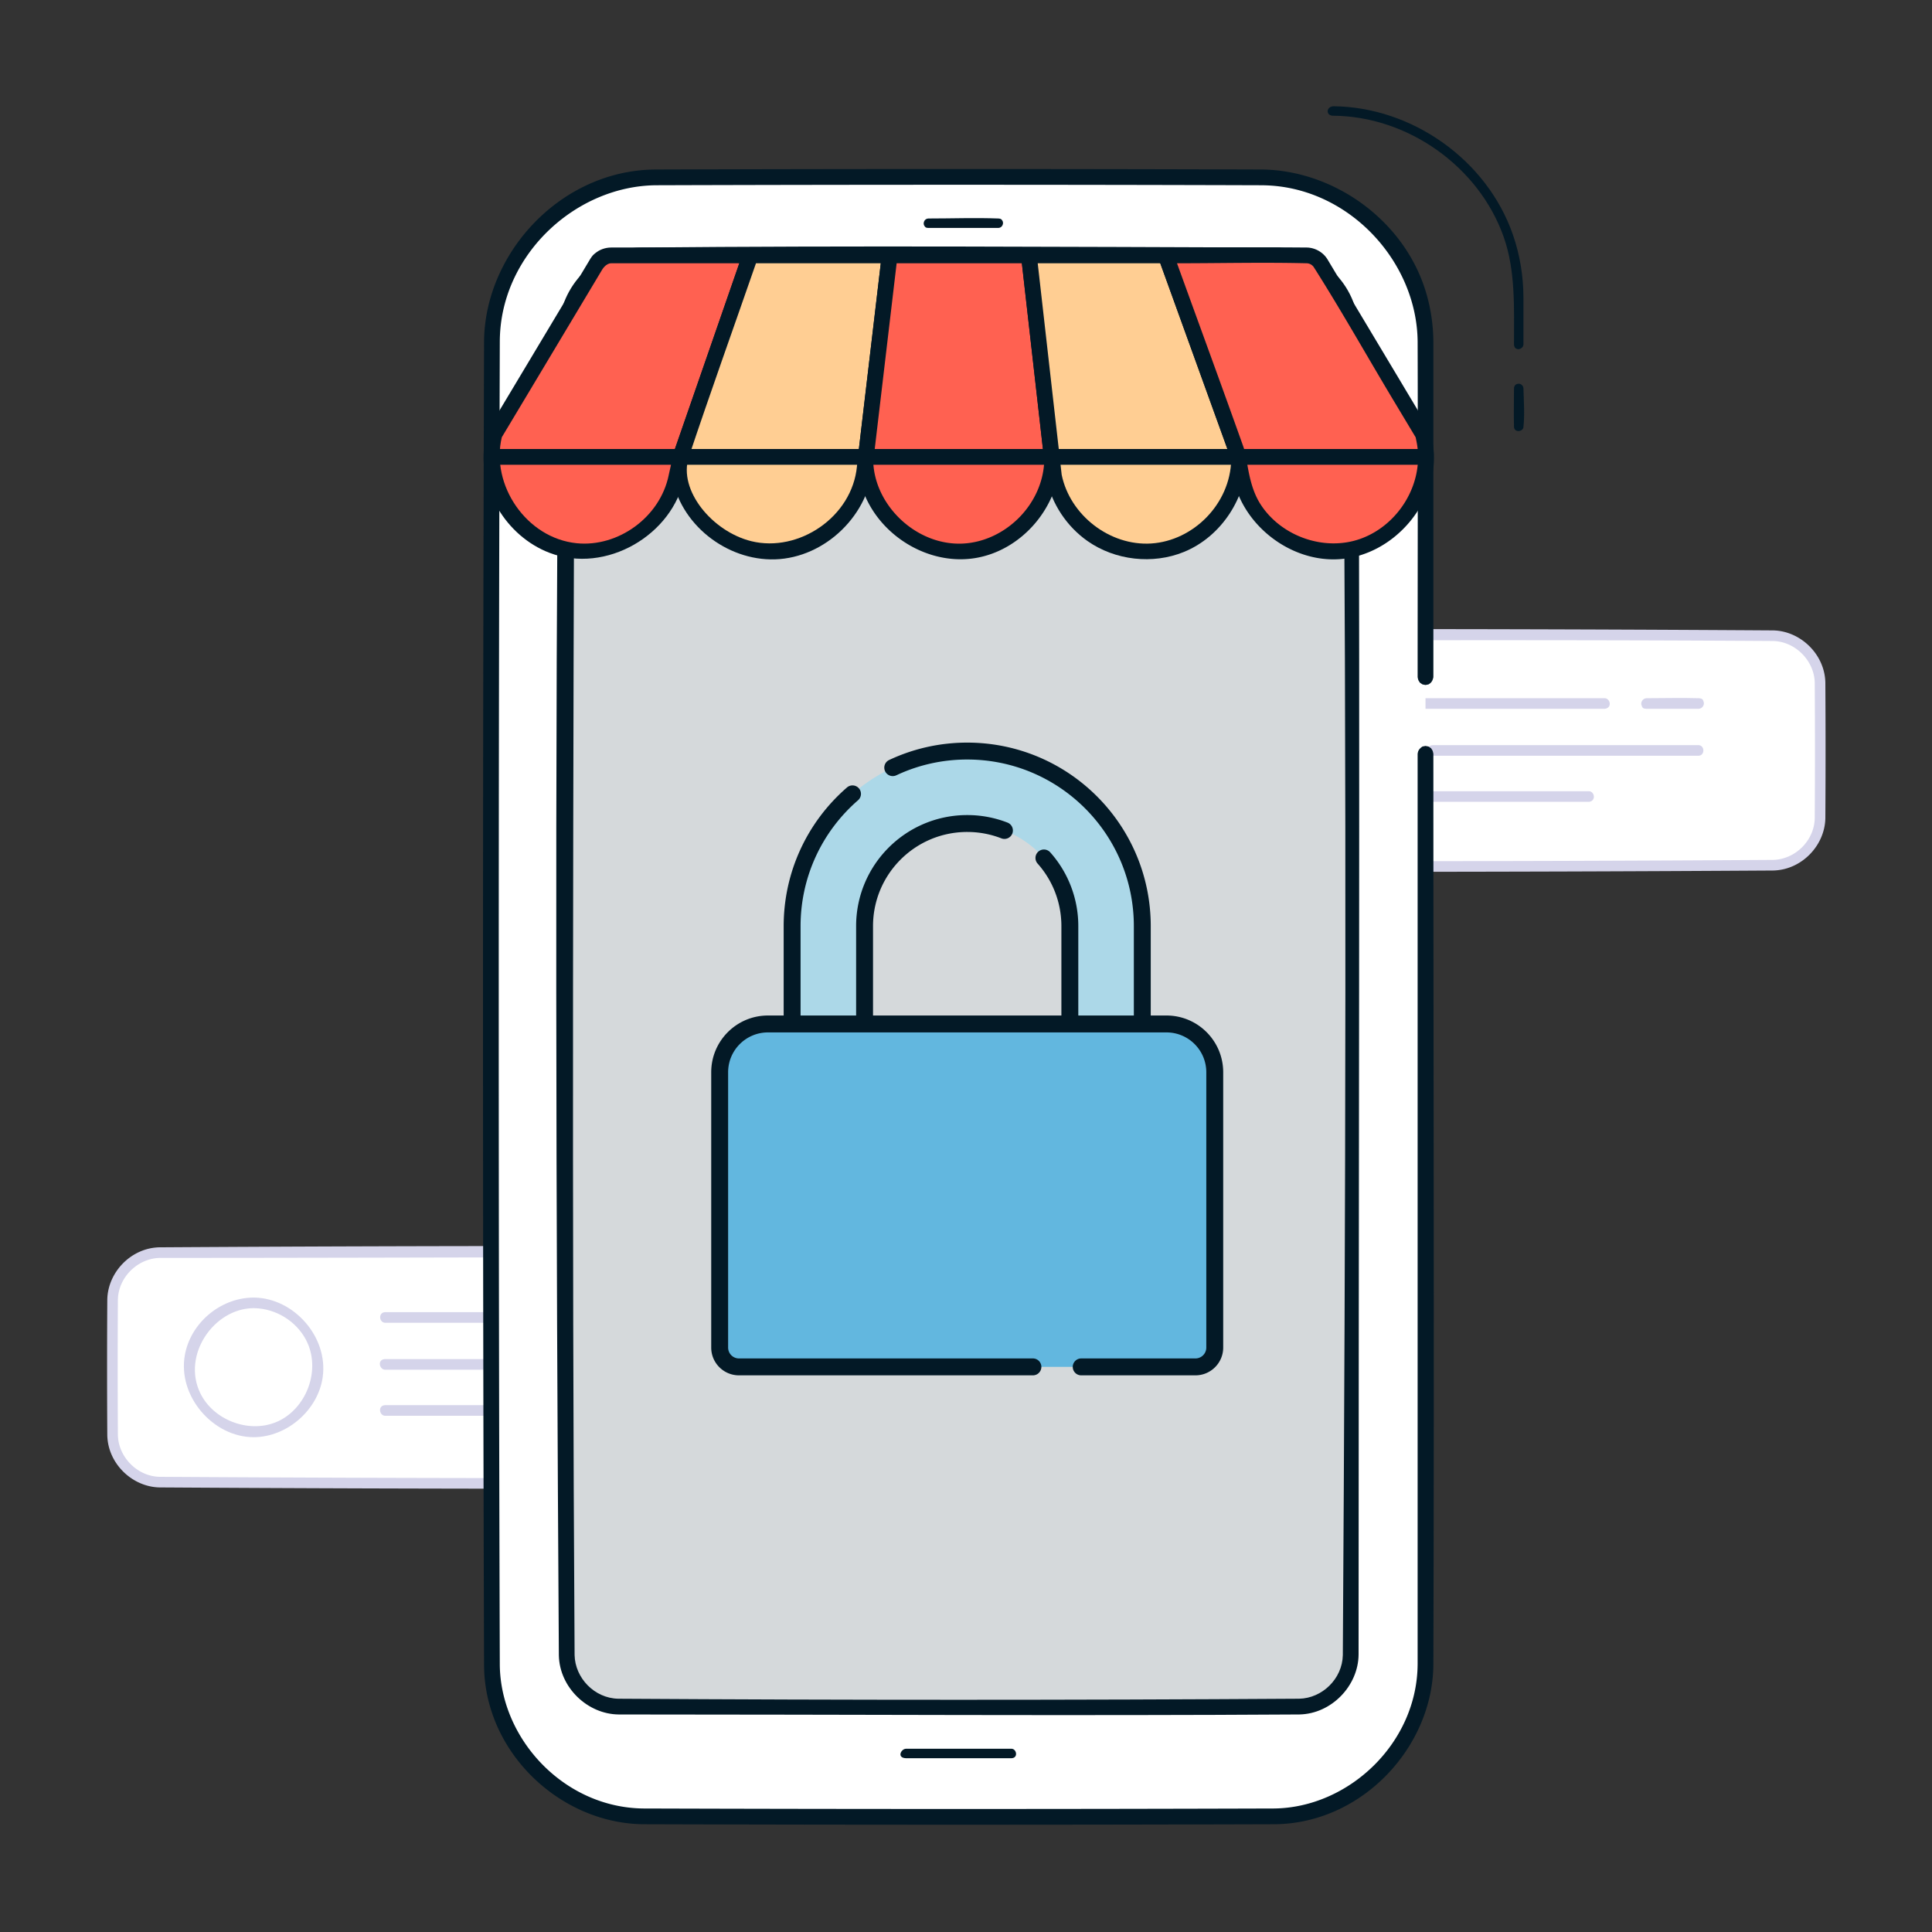
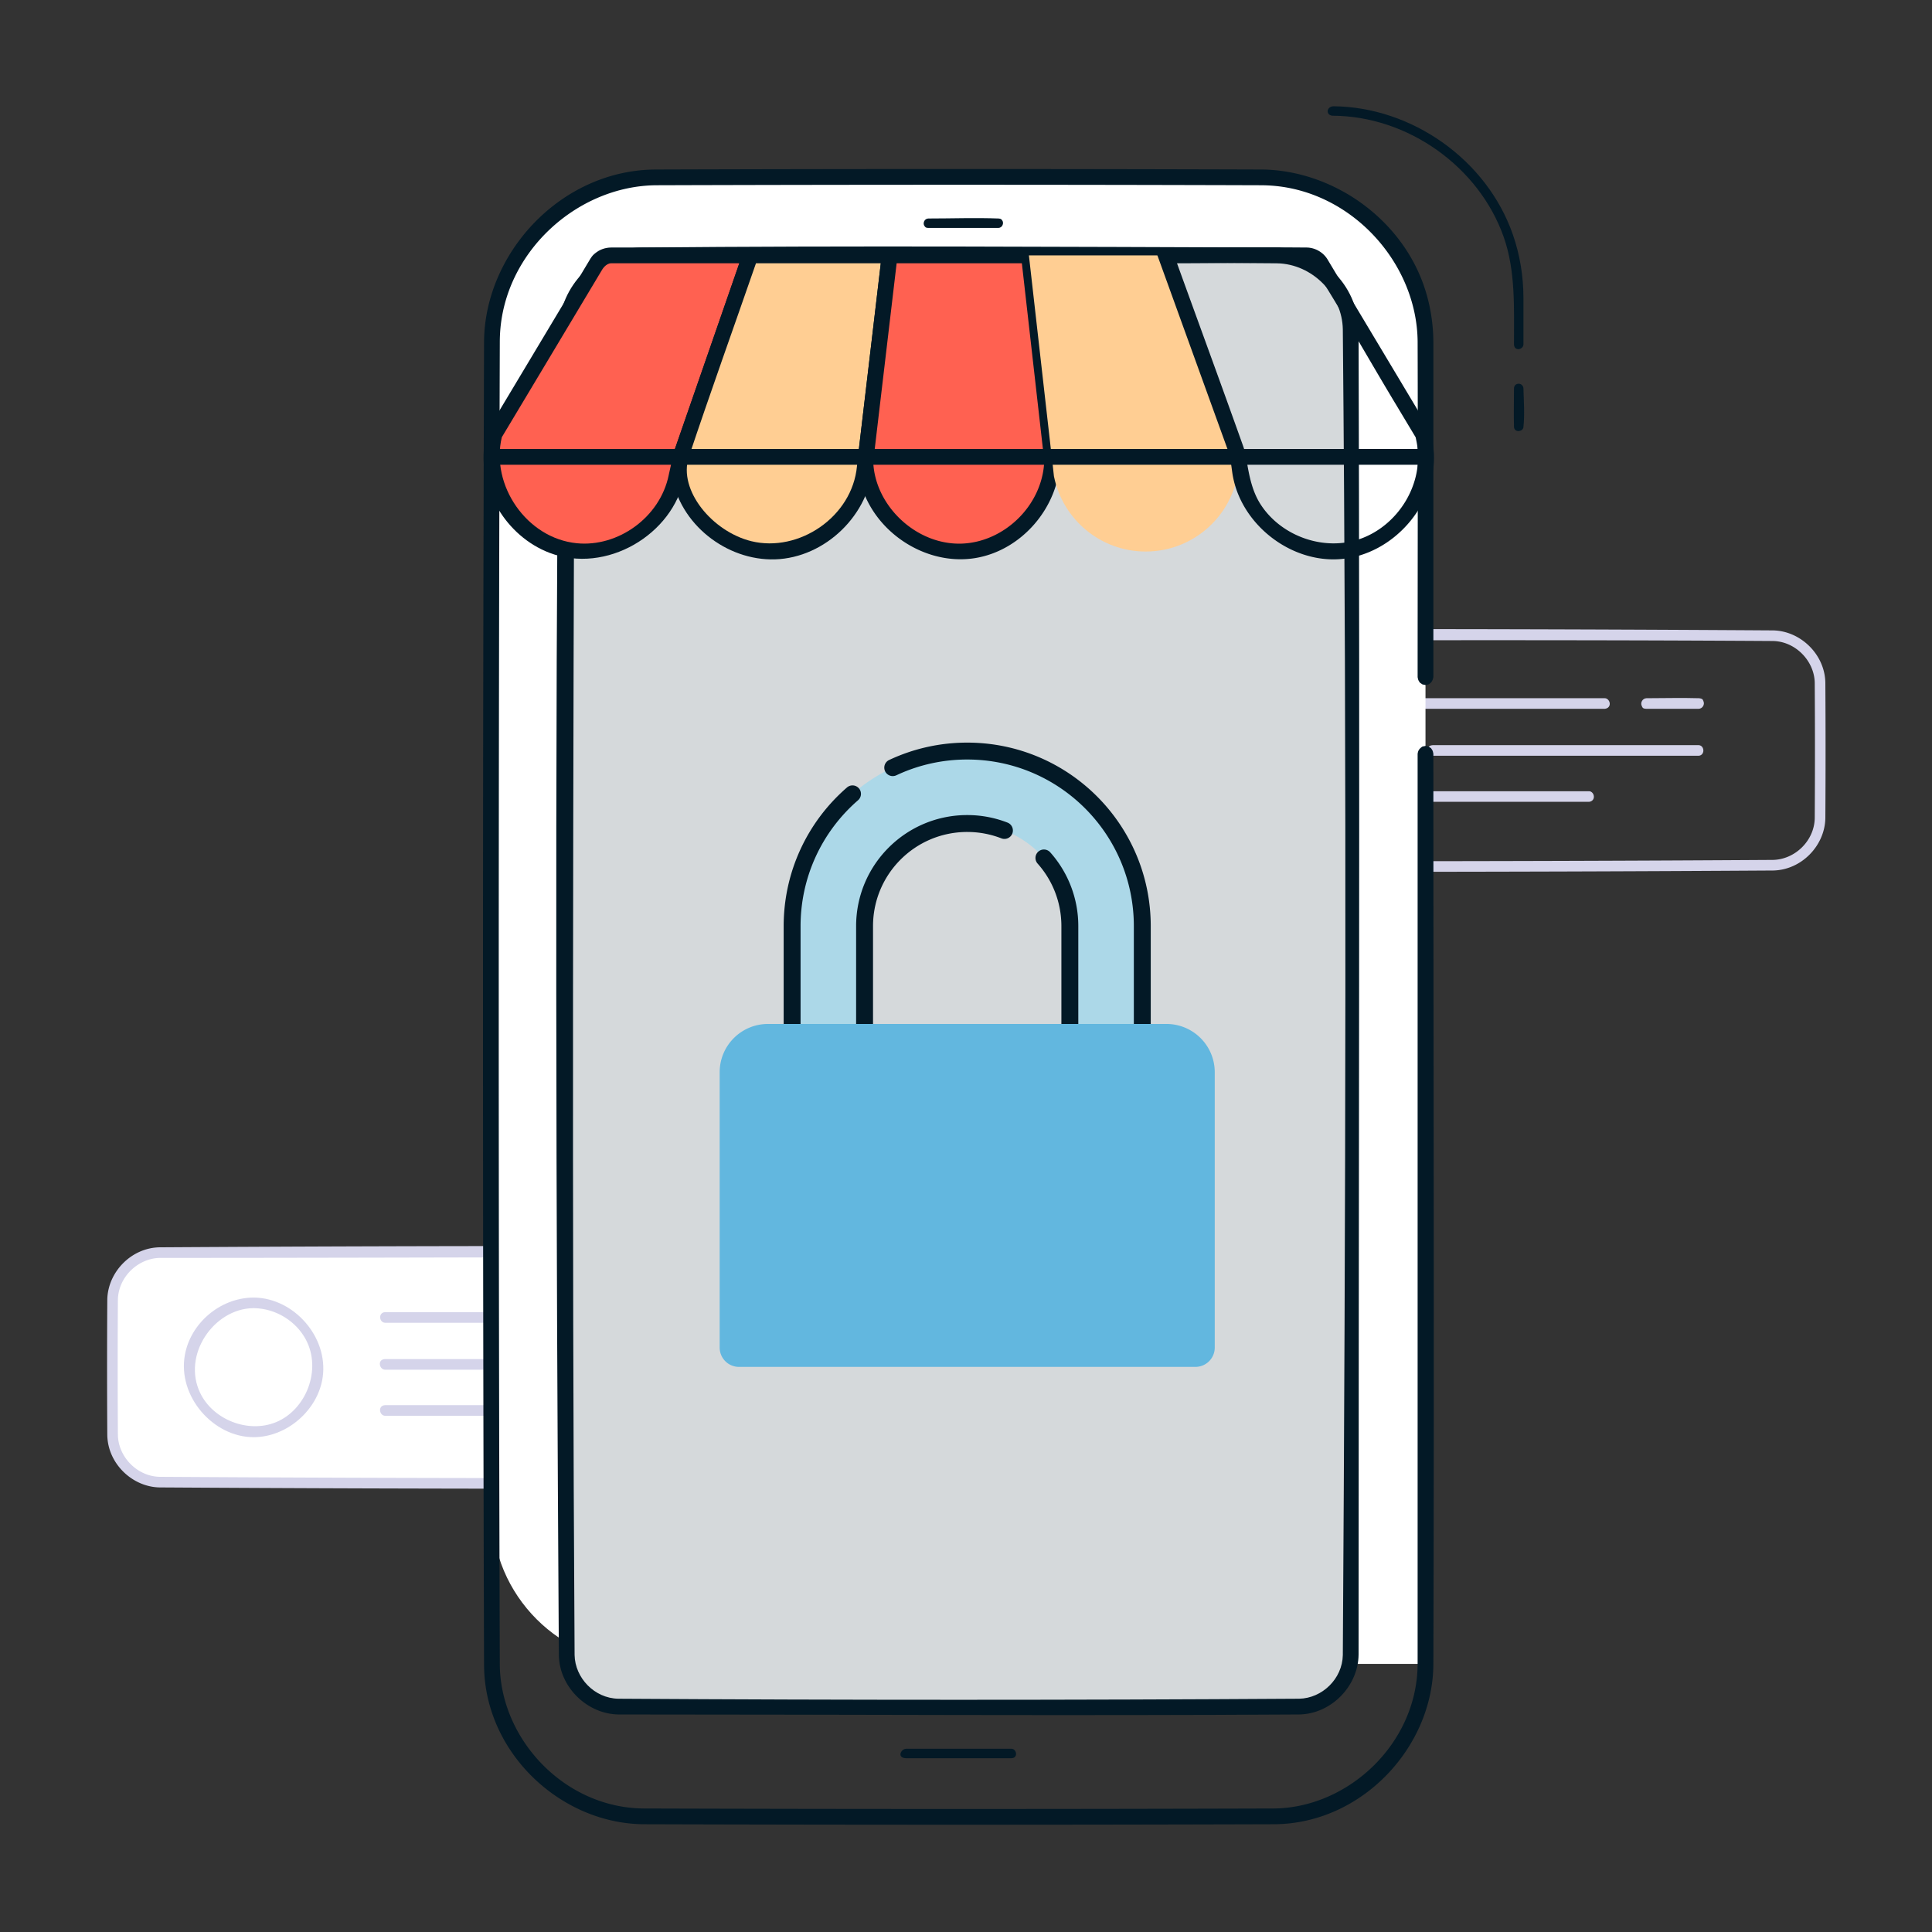
<svg xmlns="http://www.w3.org/2000/svg" width="800" height="800" viewBox="0 0 800 800">
  <rect x="0" y="0" width="800" height="800" fill="#333333" stroke="none" />
  <g fill="none" fill-rule="evenodd">
-     <path fill="#FFF" d="M733.918 358.268h-344.55c-10.897 0-19.729-8.833-19.729-19.727v-55.585c0-10.895 8.832-19.727 19.728-19.727h344.551c10.895 0 19.727 8.832 19.727 19.727v55.585c0 10.894-8.832 19.727-19.727 19.727Z" />
    <path fill="#D5D4EA" d="M734.2 261.036c11.28.213 21.415 9.828 21.639 21.638.117 18.715.117 37.434 0 56.15-.216 11.285-9.795 21.412-21.639 21.637-115.036.725-230.079.725-345.115 0-11.3-.215-21.419-9.98-21.64-21.638a4488.398 4488.398 0 0 1 0-56.15c.215-11.328 9.795-21.412 21.64-21.637 115.036-.738 230.08-.738 345.115 0Zm-344.825 4.388c-9.13.059-17.36 7.841-17.54 17.305-.116 18.68-.116 37.36 0 56.039.172 9.038 7.84 17.123 17.305 17.303 115 .725 230.005.725 345.005 0 9.044-.171 17.123-7.84 17.303-17.303.117-18.68.117-37.36 0-56.039-.172-9.069-7.958-17.126-17.303-17.303-114.92-.736-229.847-.002-344.77-.002Z" />
    <path fill="#D5D4EA" d="M703.507 289.12c1.629.15 1.59.634 1.886 1.335.56 1.324-.455 3.003-2.02 3.05h-21.6c-1.634-.049-1.625-.535-1.965-1.215-.658-1.323.325-3.123 1.966-3.174 7.244 0 14.492-.22 21.733.004ZM664.952 289.164c2.037.661 2.413 4.04-.457 4.342H412.42c-2.296-.242-2.87-4.089 0-4.39h252.076l.457.048ZM703.67 308.573c2.257.468 2.257 4.196-.298 4.37H593.224c-2.336-.16-3.31-4.163 0-4.39h110.148l.299.02ZM530.847 308.575c2.127.462 2.752 4.148-.311 4.368H412.419c-2.289-.164-2.893-4.184 0-4.39h118.117l.311.022ZM658.43 327.68c2.052.665 2.26 4.056-.456 4.341H412.42c-2.35-.247-2.716-4.104 0-4.39h245.555l.457.049Z" />
    <path fill="#FFF" d="M410.902 613.717H66.352c-10.895 0-19.729-8.832-19.729-19.727v-55.585c0-10.893 8.834-19.725 19.729-19.725h344.55c10.896 0 19.727 8.832 19.727 19.725v55.585c0 10.895-8.831 19.727-19.727 19.727Z" />
    <path fill="#D5D4EA" d="M411.185 516.486c11.26.214 21.414 9.827 21.638 21.637.117 18.716.117 37.434 0 56.15-.214 11.277-9.796 21.412-21.638 21.638-115.036.724-230.08.726-345.116 0-11.277-.214-21.415-9.827-21.64-21.638a4488.398 4488.398 0 0 1 0-56.15c.214-11.271 9.795-21.411 21.64-21.637a27403.73 27403.73 0 0 1 345.116 0Zm-344.826 4.39c-9.12.056-17.359 7.84-17.539 17.303-.117 18.679-.117 37.359 0 56.038.171 9.045 7.96 17.126 17.305 17.303 115 .726 230.005.725 345.004 0 9.043-.17 17.124-7.839 17.304-17.303.117-18.679.117-37.36 0-56.038-.172-9.05-7.96-17.125-17.304-17.302-114.92-.725-229.847-.002-344.77-.002Z" />
    <path fill="#FFF" d="M131.71 566.197c0 14.753-11.96 26.712-26.711 26.712-14.753 0-26.71-11.96-26.71-26.712 0-14.751 11.957-26.71 26.71-26.71 14.751 0 26.71 11.959 26.71 26.71" />
    <path fill="#D5D4EA" d="M105.372 537.295c16.415.314 30.577 16.349 28.253 32.941-1.908 13.616-14.786 24.87-28.626 24.87-16.671 0-31.516-16.888-28.453-34.02 2.33-13.026 14.359-23.528 28.081-23.791h.745Zm-.69 4.39c-16.186.31-29.37 19.395-21.78 35.136 5.361 11.12 19.902 16.767 31.359 12.081 12.505-5.113 18.997-21.69 12.435-34.121-4.085-7.739-12.438-12.925-21.38-13.096h-.633ZM367.543 543.341c1.996.185 1.937.769 2.052 1.99.112 1.223-.914 2.357-2.187 2.396h-21.597c-2.32-.071-3.077-4.295 0-4.39 7.244 0 14.492-.22 21.732.004ZM328.913 543.37c2.122.569 2.267 4.126-.38 4.357h-169.18c-2.403-.21-2.761-4.148 0-4.39h169.18l.38.034ZM367.708 562.795c2.206.458 2.394 4.185-.298 4.37H257.26c-.977-.068-1.229-.296-1.603-.697-1.14-1.22-.312-3.562 1.603-3.694H367.41l.298.02ZM238.881 562.789c2.197.388 2.842 4.195-.255 4.375h-79.273c-2.302-.134-3.183-4.204 0-4.39h79.273l.255.015ZM289.986 581.878c2.217.506 2.333 4.166-.327 4.365H159.353c-2.322-.174-2.947-4.17 0-4.39H289.66l.327.025Z" />
-     <path fill="#FFF" d="M590.269 312.13v376.844c0 34.872-28.27 63.142-63.141 63.142H266.836c-34.871 0-63.14-28.27-63.14-63.142V141.796c0-37.749 30.6-68.35 68.35-68.35h249.872c37.75 0 68.35 30.601 68.35 68.35v138.592" />
+     <path fill="#FFF" d="M590.269 312.13v376.844H266.836c-34.871 0-63.14-28.27-63.14-63.142V141.796c0-37.749 30.6-68.35 68.35-68.35h249.872c37.75 0 68.35 30.601 68.35 68.35v138.592" />
    <path fill="#031926" d="M522.381 70.186c29.1.277 57.233 19.807 67.099 47.812 2.688 7.632 4.024 15.718 4.05 23.793v138.597c-.422 2.121-1.295 2.533-2.013 3.013l-1.248.248-1.248-.248-1.058-.707c-.702-1.05-.708-1.067-.955-2.306 0-46.338.149-92.676-.001-139.013-.307-32.626-27.681-63.075-62.152-64.603a70.342 70.342 0 0 0-2.515-.064c-83.571-.264-167.145-.264-250.715 0-32.627.31-63.075 27.68-64.604 62.152a70.342 70.342 0 0 0-.063 2.515c-.576 182.66-.587 365.325 0 547.986.29 30.735 26.615 59.179 59.49 59.493 87.023.271 174.045.271 261.067 0 30.853-.295 59.39-27.014 59.493-59.885V312.13c.168-.848.215-1.812 2.013-3.013l1.248-.248 1.248.248 1.058.707c.702 1.051.708 1.067.955 2.306 0 125.757.391 251.515-.002 377.272-.32 33.586-28.64 64.586-63.836 65.926-.71.026-1.423.04-2.135.047-87.05.271-174.1.271-261.15 0-33.481-.321-64.347-28.268-65.906-63.413a72.838 72.838 0 0 1-.065-2.56c-.587-182.69-.575-365.38 0-548.07.343-35.84 30.482-69.396 68.385-71.076.92-.042 1.84-.062 2.762-.07 83.6-.264 167.199-.264 250.798 0Z" />
    <path fill="#D5D9DB" d="M537.723 706.665h-281.48c-11.916 0-21.576-9.659-21.576-21.574V136.729c0-17.106 13.867-30.972 30.972-30.972h262.686c17.106 0 30.972 13.866 30.972 30.972V685.09c0 11.915-9.659 21.574-21.574 21.574Z" />
    <path fill="#031926" d="M528.546 102.497c17.71.167 33.84 15.287 34.01 34.011.582 182.863.002 365.729.002 548.593-.08 12.865-11.138 24.57-24.515 24.822-93.935.59-187.873.003-281.811.003-12.861-.081-24.569-11.1-24.823-24.516-1.15-183.036-1.713-366.09 0-549.123.28-17.605 15.35-33.496 33.788-33.788 87.78-.83 175.566-.28 263.349-.002Zm-262.902 6.52c-14.429.046-27.575 12.558-27.716 27.532-.58 182.925-1.148 365.856.001 548.78.18 9.438 8.186 17.886 18.076 18.074 93.983.59 187.972.59 281.956 0 9.457-.18 17.886-8.185 18.074-18.075 1.15-182.983 1.675-365.98-.001-548.96-.226-14.213-12.397-27.111-27.35-27.348-87.676-.83-175.36-.002-263.04-.002ZM419.048 724.133c1.954.272 2.583 3.777-.18 3.905h-43.77c-3.833-.178-2.007-3.82 0-3.913h43.77l.18.008ZM413.587 90.48c.988.114 1.049.355 1.311.649.983 1.103.223 3.194-1.46 3.258h-29.066c-1.094-.042-1.16-.317-1.46-.655-.984-1.103-.224-3.194 1.46-3.258 9.739 0 19.483-.368 29.215.005Z" />
    <path fill="#FF6151" d="m282.207 187.963-2.025 9.008c-3.352 17.596-18.618 30.946-37.063 31.392-18.184.438-34.493-12.4-38.663-30.104a37.198 37.198 0 0 1-.192-16.311c.123-.738.301-1.435.466-2.133l11.005-18.361 31.35-52.376c.013-.013.013-.028.027-.028 1.243-2.077 3.513-3.294 5.933-3.294h57.667l-28.505 82.207" />
    <path fill="#031926" d="m285.348 188.858-1.974 8.781c-4.596 23.761-32.43 40.26-55.902 31.248-17.914-6.877-30.014-26.736-26.696-46.063.247-1.437.562-2.847.898-4.254l11.263-18.792 31.577-52.722c.907-1.381 1.217-1.582 1.944-2.191 1.824-1.526 4.186-2.352 6.574-2.37h62.262l-29.946 86.363Zm-32.29-79.841c-2.23.016-3.747 2.69-3.747 2.69l-30.779 51.423-10.746 17.93c-4.717 19.793 10.232 41.8 31.019 43.883 17.066 1.71 34.51-10.666 38.1-28.205l.086-.435 2.034-9.054 3.182.714-3.081-1.068 27.004-77.878h-53.072Z" />
    <path fill="#FFCE93" d="m368.38 105.756-9.693 82.207-.369 3.09c-.027-.464-.027-.902-.027-1.366 0 .628 0 1.27-.028 1.913l-.055.287c-1.134 20.344-17.992 36.49-38.608 36.49-18.95 0-34.732-13.596-38.099-31.58-.553-2.95-.276-5.998.707-8.834l28.505-82.207h57.667Z" />
    <path fill="#031926" d="m361.926 188.348-.475 3.942c-1.216 20.64-19.647 38.69-40.548 39.329-19.998.61-39.633-14.578-42.72-34.885-.1-.664-.167-1.333-.2-2.004-.13-2.649.28-5.315 1.142-7.83l29.268-84.405h63.655c-3.375 28.617-6.75 57.235-10.122 85.853Zm-48.892-79.331c-9.274 26.744-18.852 53.385-27.82 80.234-4.49 13.806 9.855 30.923 25.923 34.852 19.522 4.771 41.761-9.959 43.72-31.093.342-3.704.341-3.326.341-3.326l.25-2.105 9.264-78.562h-51.678Z" />
    <path fill="#FF6151" d="M435.672 190.699c-.546 20.918-17.677 37.678-38.663 37.678-20.918 0-37.967-16.556-38.691-37.269v-.055l10.063-85.296h57.667l9.624 84.942Z" />
    <path fill="#031926" d="M438.938 190.562c-.57 19.451-15.825 37.377-35.143 40.528-22.772 3.715-47.06-14.178-48.67-38.557a25.55 25.55 0 0 1-.068-1.671l10.426-88.366h63.477l9.978 88.066Zm-67.659-81.544-9.695 82.179c.693 18.243 17.795 34.487 36.548 33.903 17.643-.55 33.62-15.823 34.274-34.262l-9.271-81.82h-51.856Z" />
    <path fill="#FFCE93" d="M513.095 189.687c0 21.382-17.337 38.69-38.691 38.69-18.744 0-34.399-13.357-37.967-31.076l-.028-.11-.67-6.205-.068-.289-9.625-84.941h56.683l30.366 83.93Z" />
-     <path fill="#031926" d="M516.357 189.12c-.051 16.935-10.682 33.12-26.102 39.418-12.939 5.285-28.52 3.53-39.97-4.528-8.576-6.036-14.733-15.33-16.951-25.616l-.143-.628-.738-6.509-10.058-88.762h62.622l31.34 86.624Zm-86.66-80.103 9.192 81.12.729 6.442c3.415 16.733 19.921 29.551 37.063 28.466 17.384-1.101 32.737-16.294 33.146-34.671l-29.386-81.357h-50.744Z" />
-     <path fill="#FF6151" d="M589.493 198.34c-4.225 17.706-20.563 30.516-38.76 30.024-19.572-.538-35.527-15.593-37.445-34.787-.28-2.801-.801-5.573-1.76-8.222l-28.799-79.598h58.292a6.848 6.848 0 0 1 5.87 3.32l31.309 52.35c.04 0 .04.028.04.028l10.993 18.36c0 .07.026.097.026.097.179.669.329 1.34.439 2.037a37.141 37.141 0 0 1-.205 16.392" />
    <path fill="#031926" d="M541.186 102.497c3.433.085 6.707 1.969 8.495 4.893l31.177 52.073.29.499 11.123 18.58s1.303 5.032 1.475 9.677c.78 21.016-16.792 41.28-38.281 43.25-21.01 1.926-42.213-14.608-45.218-35.87-.436-3.082-.745-6.212-1.788-9.142l-30.377-83.96c21.035 0 42.07-.174 63.104 0Zm-53.81 6.52c9.106 25.17 18.335 50.294 27.318 75.507.468 1.358.5 1.533.692 2.247.325 1.208.582 2.434.782 3.67 1.04 6.412 2.295 12.937 5.799 18.382 8.445 13.121 26.098 19.55 41.037 14.398 15.955-5.501 26.926-23.019 23.592-40.163l-.4-1.968-9.94-16.56c-10.74-17.957-21.008-36.208-32.222-53.873a3.67 3.67 0 0 0-2.895-1.637c-17.915-.44-35.842-.002-53.762-.002Z" />
    <path fill="#031926" d="M203.913 185.922h386.6v6.522h-386.6zM628.977 158.893c.977.083 1.76.867 1.843 1.844.152 5.426.566 11.085-.01 16.19-.204 1.813-3.685 2.393-3.897-.108-.15-5.322-.002-10.649-.002-15.973.03-1.102.707-1.99 2.066-1.953ZM552.185 44c32.33.308 63.53 22.049 74.323 53.305 2.864 8.293 4.288 17.058 4.316 25.842v19.548c-.143 2.085-3.714 2.914-3.913 0 0-15.157.694-30.504-4.254-44.549-10.223-29.026-39.623-50.135-70.99-50.234 0 0-1.062-.072-1.596-.834-.905-1.29.22-3.083 2.114-3.078Z" />
    <path fill="#ACD8E8" d="M400.5 311c40.04 0 72.5 32.46 72.5 72.5V475a8 8 0 0 1-8 8h-22v-99.5c0-23.237-18.65-42.119-41.797-42.494L400.5 341c-23.472 0-42.5 19.028-42.5 42.5V483h-22a8 8 0 0 1-8-8v-91.5c0-40.04 32.46-72.5 72.5-72.5Z" />
    <path fill="#031926" fill-rule="nonzero" d="M400.5 307.5c41.974 0 76 34.026 76 76V475c0 6.351-5.149 11.5-11.5 11.5h-25.5v-103c0-9.674-3.53-18.79-9.82-25.877a3.5 3.5 0 1 1 5.235-4.646A45.832 45.832 0 0 1 446.5 383.5v96H465a4.5 4.5 0 0 0 4.495-4.288l.005-.212v-91.5c0-38.108-30.892-69-69-69l-.024-.001-.023.001c-9.991.007-19.674 2.136-28.557 6.189l-.739.342a3.5 3.5 0 1 1-2.98-6.334c10.01-4.71 20.968-7.19 32.271-7.197H400.5Zm-49.789 18.578a3.5 3.5 0 1 1 4.588 5.287c-15.014 13.03-23.799 31.866-23.799 52.135V475a4.5 4.5 0 0 0 4.5 4.5h18.5v-96c0-25.151 20.185-45.588 45.267-45.994l.761-.006.732.006a45.86 45.86 0 0 1 15.97 3.132 3.5 3.5 0 0 1-2.546 6.52 38.824 38.824 0 0 0-13.51-2.652l-.674-.006c-21.54 0-39 17.46-39 39v103H336c-6.351 0-11.5-5.149-11.5-11.5v-91.5c0-22.319 9.68-43.077 26.211-57.422Z" />
    <path fill="#62B7DF" d="M318 424h165c11.046 0 20 8.954 20 20v114a8 8 0 0 1-8 8H306a8 8 0 0 1-8-8V444c0-11.046 8.954-20 20-20Z" />
-     <path fill="#031926" fill-rule="nonzero" d="M317.68 427.503c-8.965.171-16.18 7.492-16.18 16.497v114a4.5 4.5 0 0 0 4.5 4.5h121.706a3.5 3.5 0 0 1 0 7H306c-6.351 0-11.5-5.149-11.5-11.5V444c0-12.979 10.521-23.5 23.5-23.5h165c12.849 0 23.29 10.312 23.497 23.111l.003.389v114c0 6.351-5.149 11.5-11.5 11.5h-47.294a3.5 3.5 0 1 1 0-7H495a4.5 4.5 0 0 0 4.5-4.5V444c0-9.113-7.387-16.5-16.5-16.5H318l-.32.003Z" />
  </g>
</svg>